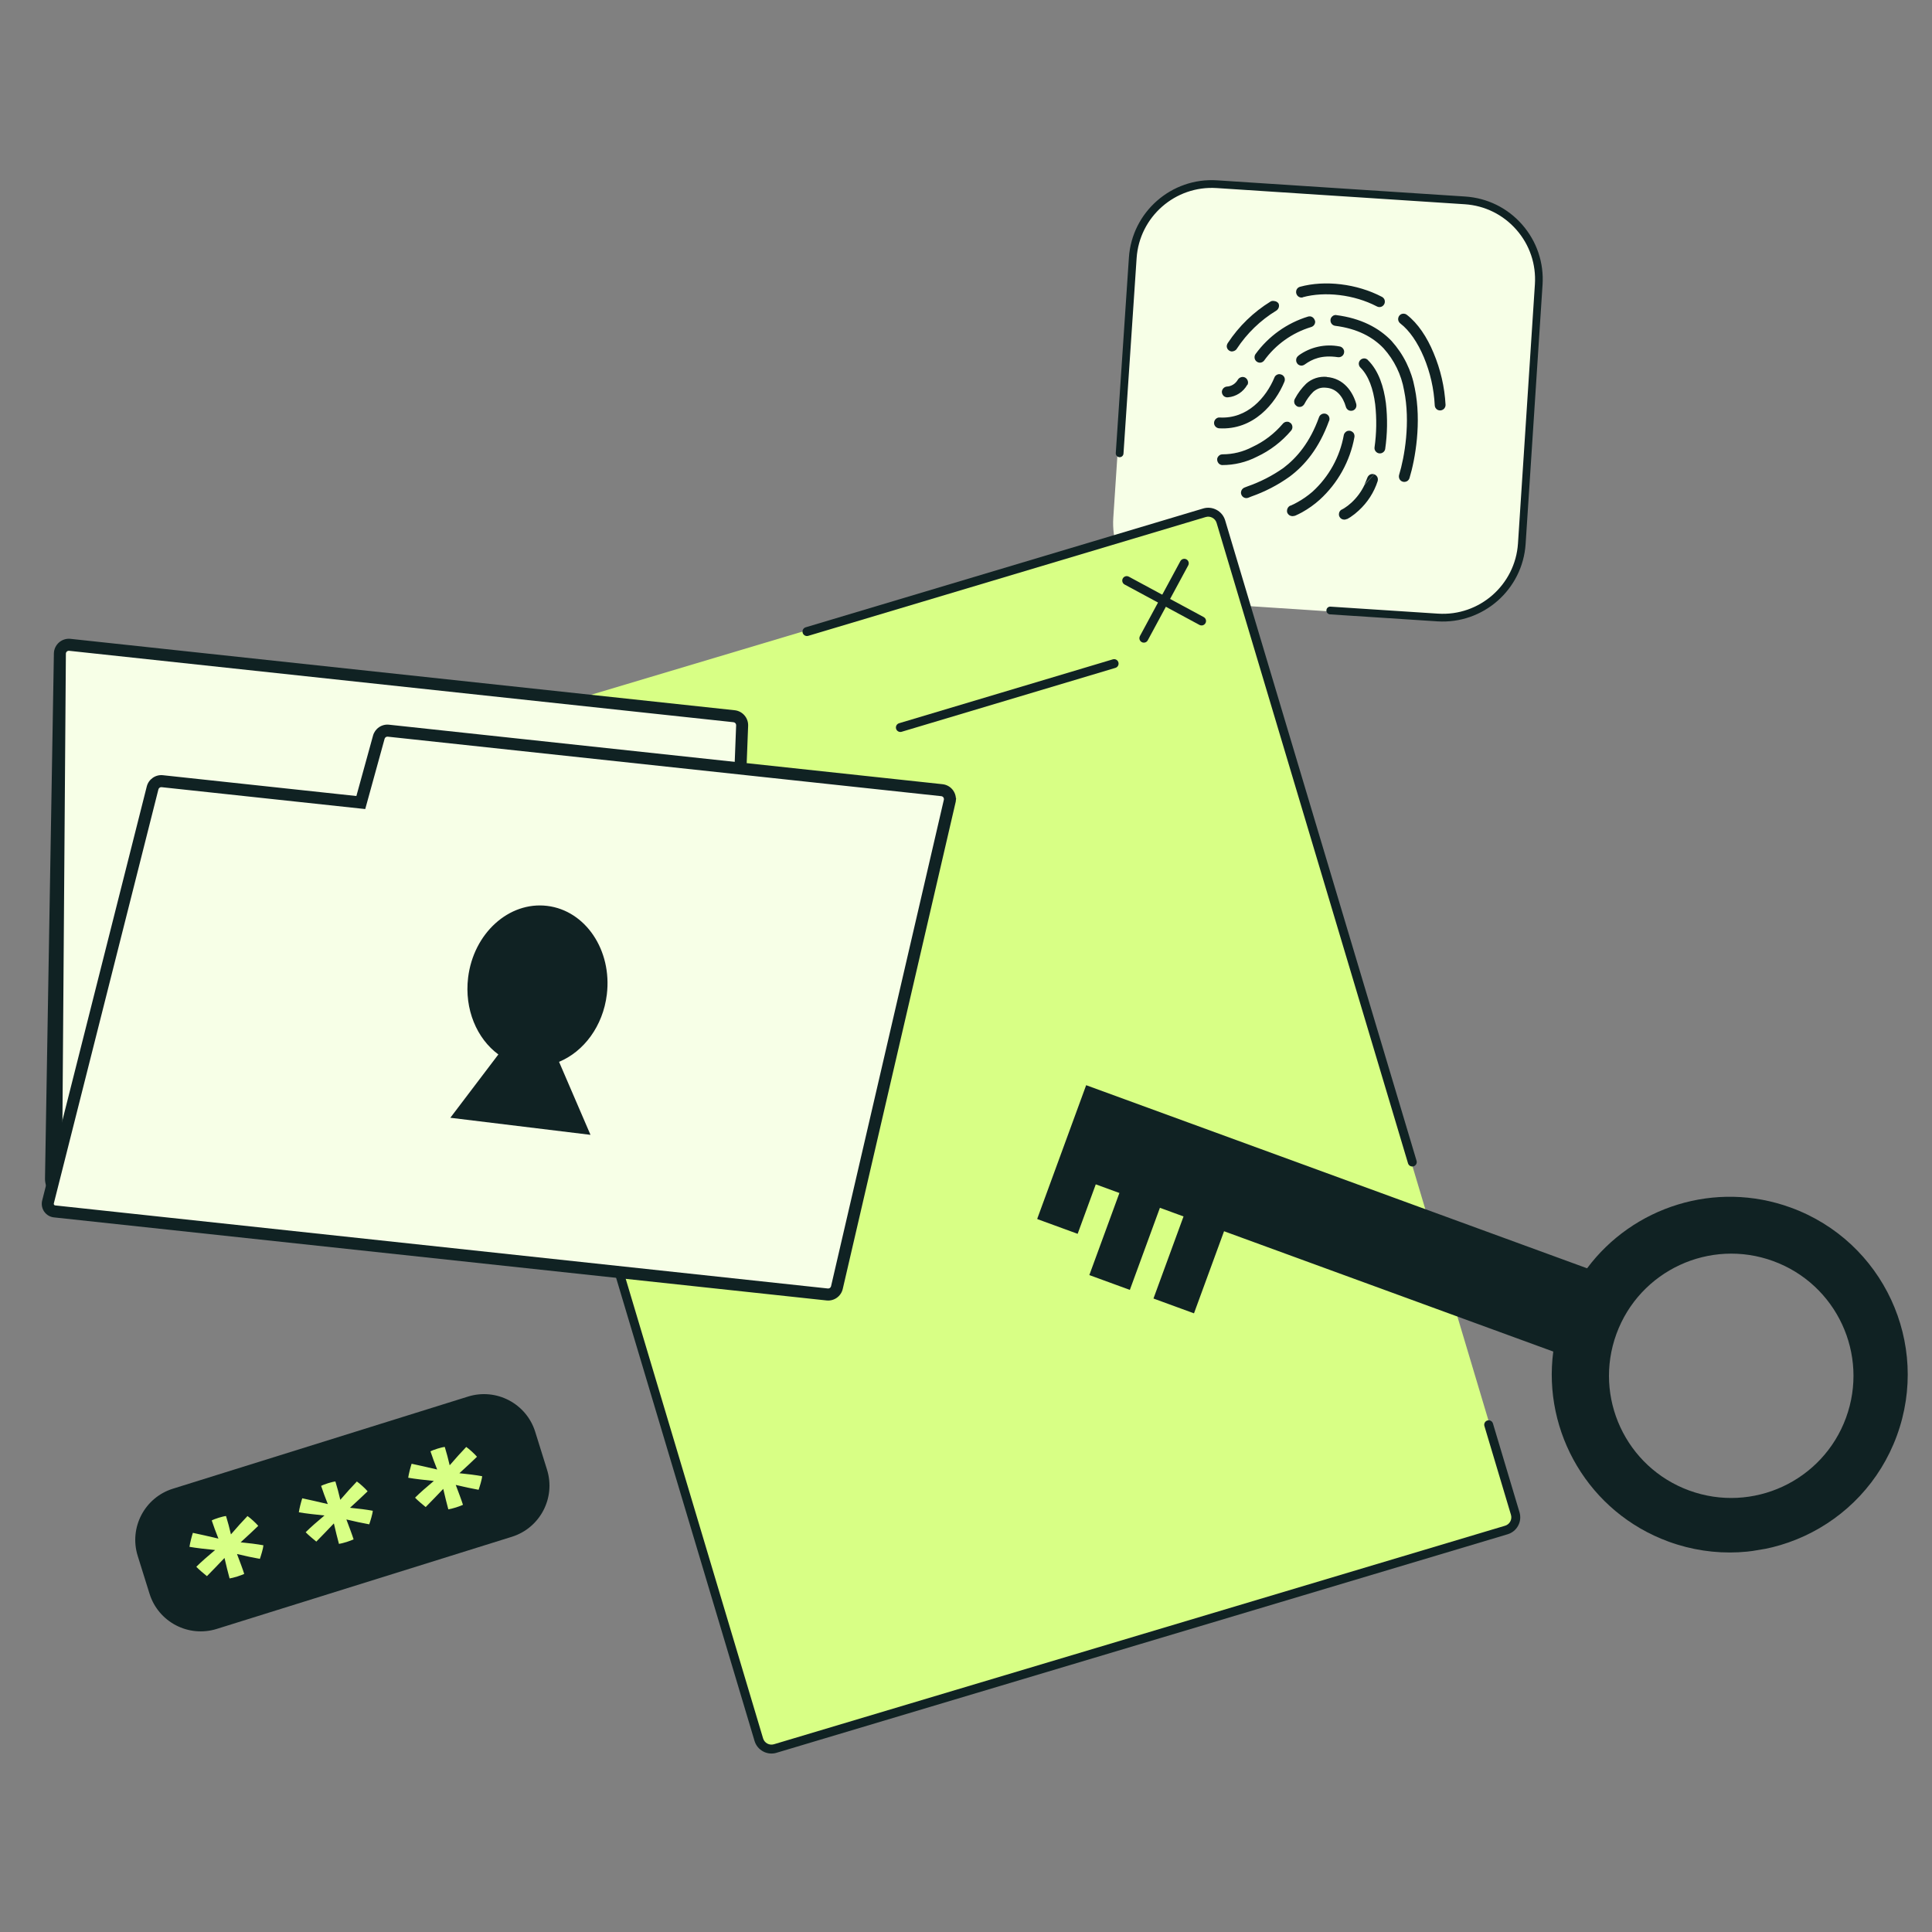
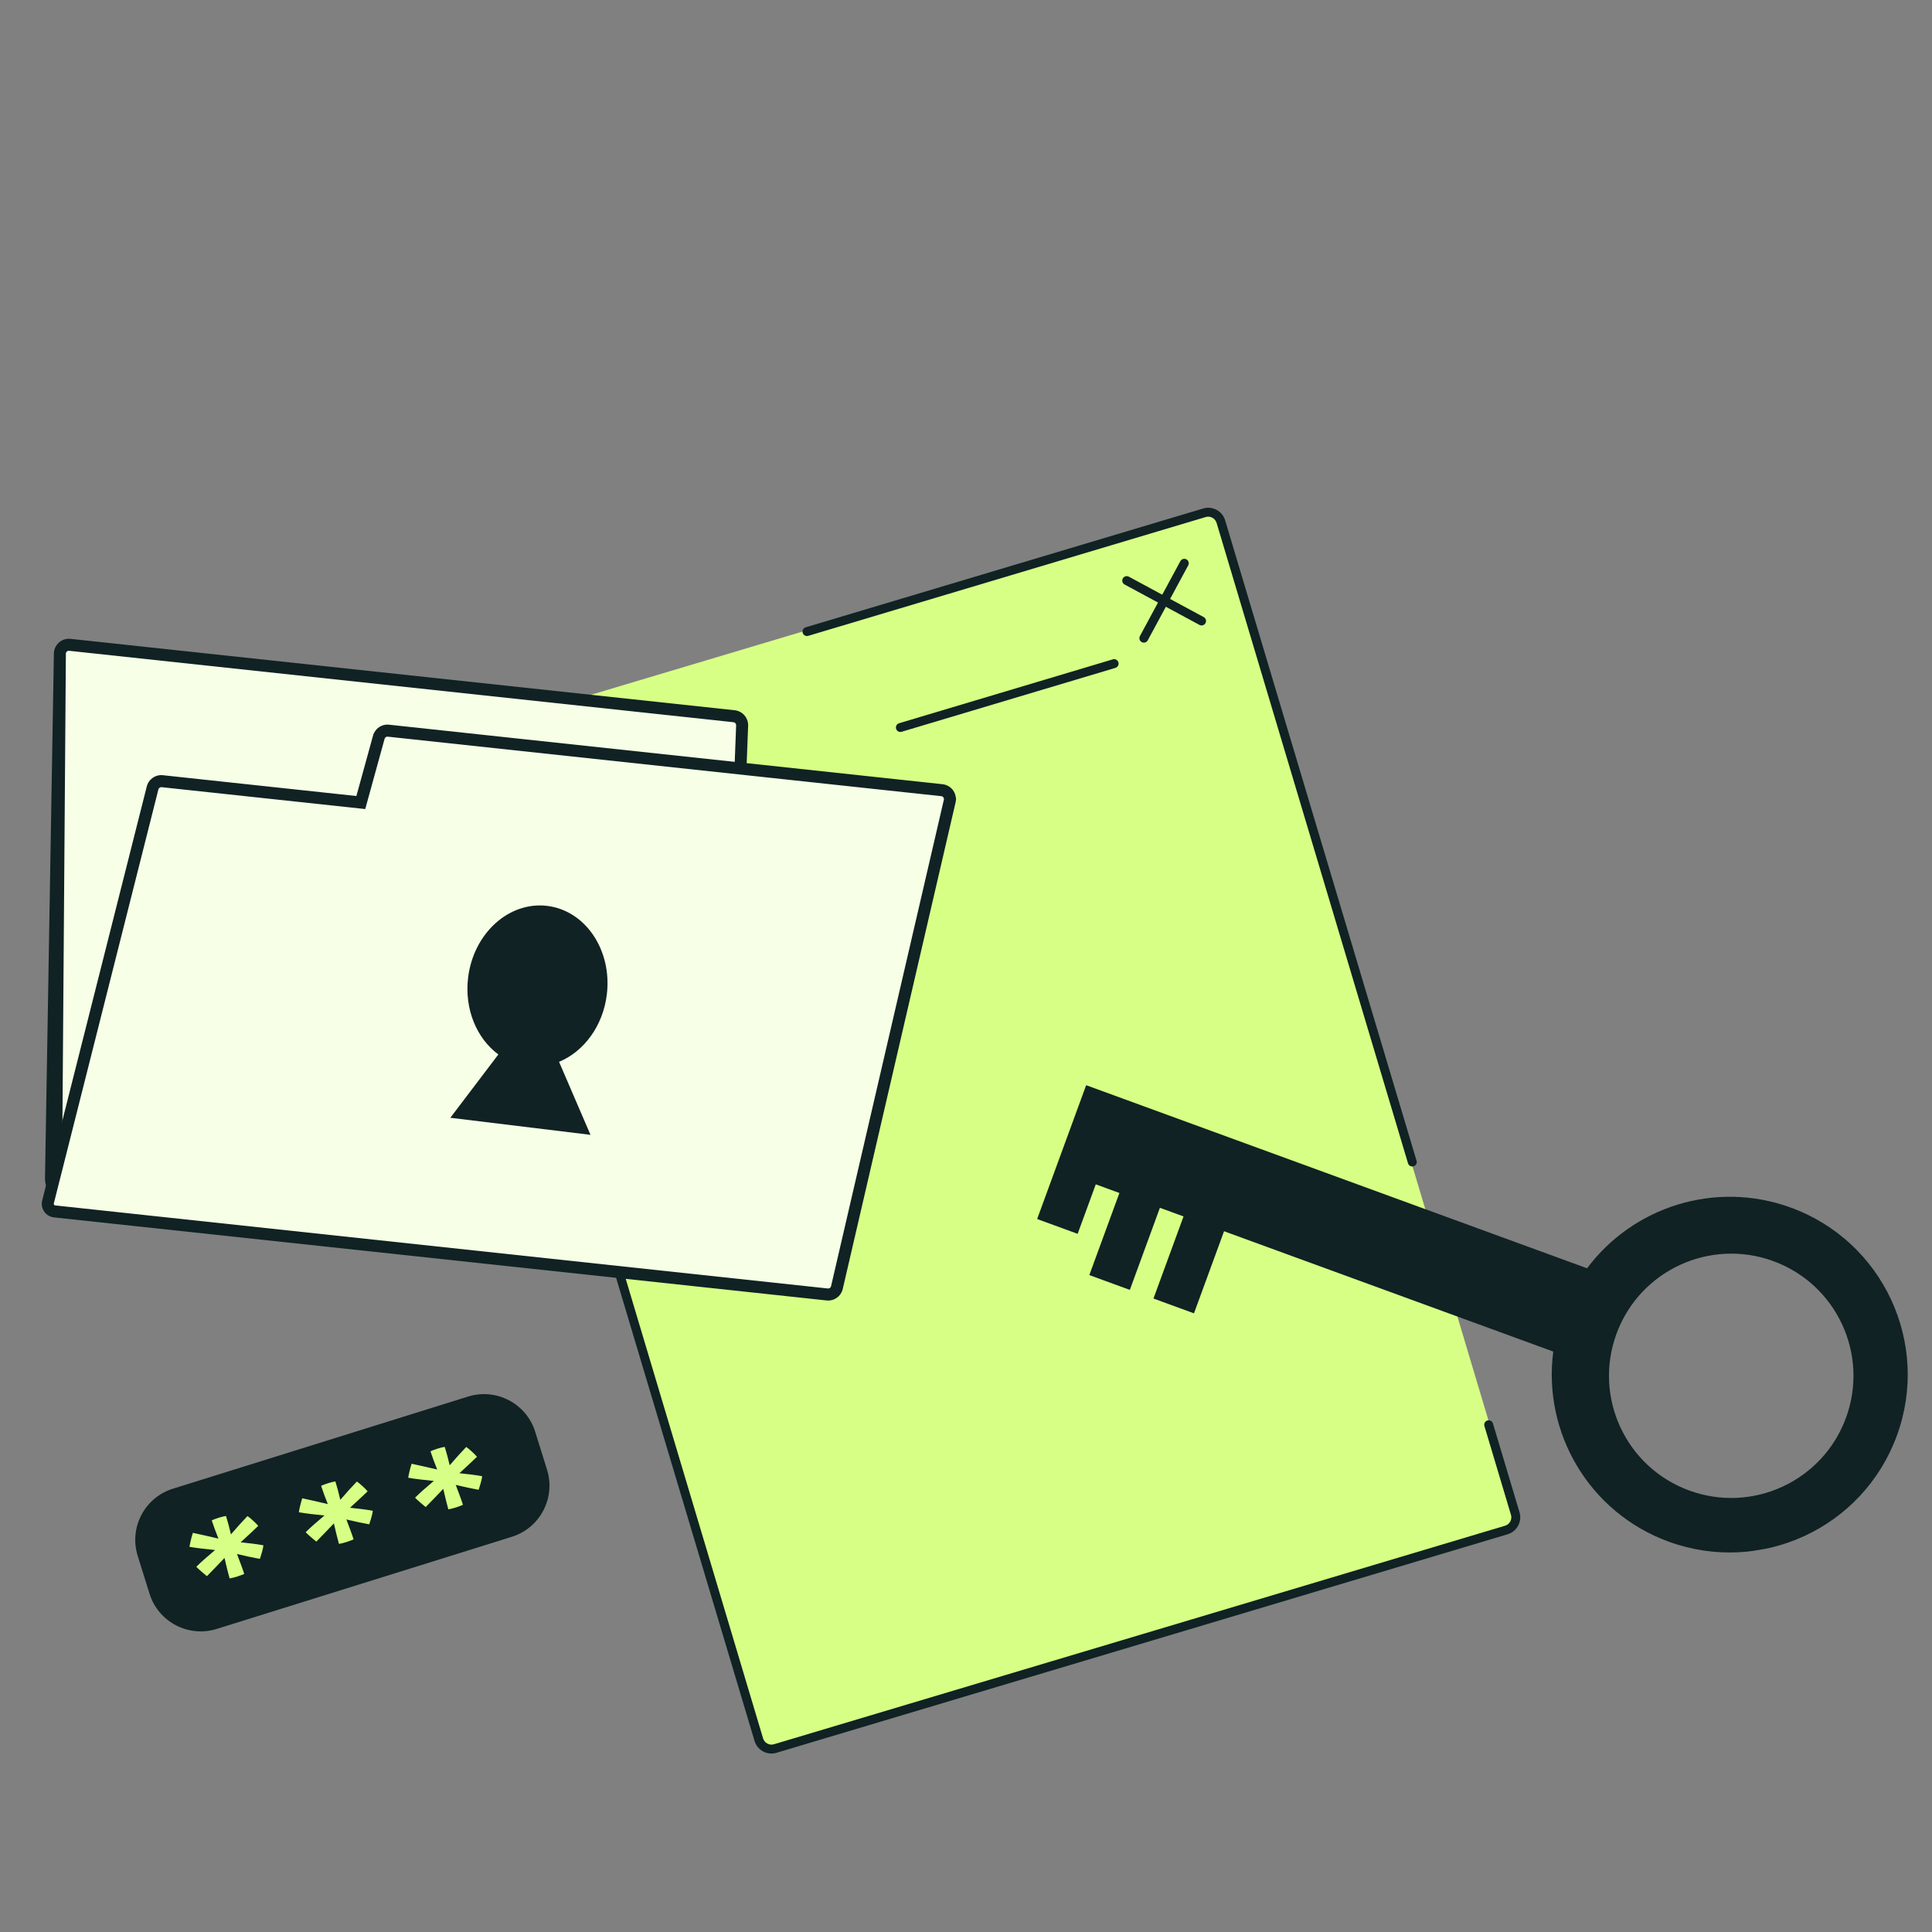
<svg xmlns="http://www.w3.org/2000/svg" width="171" height="171" viewBox="0 0 171 171" fill="none">
  <rect x="0" y="0" width="171" height="171" fill="#808080" stroke="none" />
  <g clip-path="url(#clip0_279_966)">
    <g clip-path="url(#clip1_279_966)">
      <path d="M129.584 17.827L107.5 16.368C103.641 16.113 100.307 19.036 100.052 22.896L98.537 45.833C98.282 49.694 101.203 53.03 105.061 53.284L127.146 54.743C131.004 54.998 134.339 52.075 134.594 48.215L136.109 25.278C136.364 21.418 133.443 18.082 129.584 17.827Z" fill="#F7FFE7" />
      <path d="M117.717 54.377C117.532 54.364 117.386 54.202 117.4 54.011C117.414 53.819 117.575 53.68 117.766 53.694L127.273 54.313C130.941 54.554 134.116 51.765 134.356 48.096L135.853 25.164C135.969 23.387 135.388 21.669 134.216 20.334C133.044 18.999 131.422 18.194 129.646 18.078L107.689 16.645C104.022 16.405 100.848 19.187 100.601 22.849L99.439 40.148C99.426 40.339 99.264 40.478 99.073 40.465C98.882 40.45 98.743 40.289 98.757 40.098L99.918 22.806C100.185 18.768 103.69 15.694 107.726 15.961L129.683 17.394C131.636 17.523 133.431 18.402 134.723 19.877C136.015 21.351 136.659 23.245 136.53 25.206L135.032 48.138C134.771 52.184 131.267 55.257 127.223 54.996L117.717 54.377Z" fill="#102223" />
      <path fill-rule="evenodd" clip-rule="evenodd" d="M115.314 26.306C117.261 25.776 119.847 26.068 121.85 27.113C121.903 27.145 121.97 27.163 122.031 27.175C122.092 27.179 122.16 27.184 122.224 27.161C122.287 27.145 122.344 27.115 122.395 27.071C122.446 27.026 122.484 26.981 122.516 26.922C122.547 26.869 122.566 26.802 122.57 26.74C122.575 26.679 122.566 26.61 122.55 26.547C122.527 26.483 122.497 26.426 122.452 26.382C122.408 26.33 122.356 26.292 122.303 26.268C120.089 25.11 117.265 24.78 115.066 25.382C115.003 25.398 114.946 25.428 114.896 25.465C114.845 25.503 114.807 25.555 114.775 25.608C114.744 25.66 114.726 25.721 114.721 25.789C114.716 25.851 114.712 25.912 114.735 25.976C114.751 26.038 114.781 26.096 114.818 26.146C114.856 26.197 114.907 26.242 114.96 26.273C115.065 26.336 115.194 26.352 115.313 26.32L115.314 26.306ZM124.539 27.88C124.487 27.835 124.435 27.803 124.367 27.785C124.24 27.748 124.108 27.759 123.994 27.819C123.937 27.849 123.893 27.894 123.848 27.946C123.81 27.998 123.778 28.058 123.766 28.119C123.748 28.179 123.743 28.247 123.753 28.31C123.762 28.372 123.784 28.436 123.821 28.493C123.852 28.544 123.896 28.595 123.948 28.633C124.748 29.247 125.473 30.31 126.023 31.613C126.589 32.966 126.916 34.411 126.988 35.872C126.99 35.934 127.006 35.997 127.029 36.053C127.06 36.111 127.097 36.161 127.142 36.206C127.187 36.25 127.246 36.282 127.3 36.3C127.36 36.318 127.421 36.329 127.483 36.327C127.607 36.322 127.728 36.262 127.817 36.173C127.899 36.076 127.949 35.956 127.945 35.832C127.861 34.254 127.501 32.703 126.887 31.244C126.31 29.842 125.494 28.615 124.519 27.864L124.531 27.886L124.539 27.88ZM113.149 26.835C113.179 26.892 113.195 26.948 113.204 27.017C113.206 27.079 113.202 27.141 113.184 27.201C113.147 27.322 113.071 27.426 112.963 27.494C111.563 28.346 110.367 29.501 109.463 30.877C109.432 30.93 109.387 30.981 109.33 31.011C109.279 31.049 109.216 31.072 109.153 31.088C109.09 31.104 109.028 31.113 108.967 31.102C108.906 31.09 108.846 31.065 108.787 31.027C108.735 30.988 108.69 30.944 108.652 30.893C108.622 30.836 108.599 30.779 108.583 30.717C108.574 30.654 108.579 30.586 108.597 30.525C108.615 30.465 108.64 30.405 108.678 30.353C109.658 28.866 110.951 27.615 112.467 26.682C112.524 26.652 112.58 26.635 112.642 26.633C112.704 26.631 112.765 26.635 112.826 26.653C112.887 26.658 112.954 26.683 113.006 26.714C113.059 26.746 113.111 26.791 113.148 26.841L113.149 26.835ZM117.645 37.242C117.663 37.181 117.674 37.12 117.672 37.059C117.669 36.997 117.653 36.934 117.63 36.877C117.607 36.82 117.569 36.77 117.518 36.725C117.473 36.68 117.413 36.648 117.36 36.631C117.239 36.588 117.108 36.599 116.995 36.652C116.881 36.706 116.791 36.802 116.748 36.922C115.939 39.17 114.784 40.514 113.607 41.41C112.623 42.107 111.539 42.659 110.399 43.056L110.145 43.155C110.088 43.178 110.03 43.215 109.986 43.26C109.942 43.304 109.903 43.357 109.878 43.417C109.853 43.477 109.842 43.538 109.838 43.599C109.833 43.66 109.849 43.723 109.872 43.78C109.896 43.837 109.926 43.894 109.971 43.938C110.015 43.983 110.068 44.021 110.121 44.045C110.181 44.07 110.241 44.089 110.303 44.086C110.364 44.091 110.427 44.075 110.491 44.052L110.752 43.947C111.964 43.521 113.105 42.931 114.147 42.184C115.49 41.183 116.753 39.676 117.63 37.255L117.645 37.242ZM114.22 37.431C114.317 37.514 114.377 37.635 114.388 37.759C114.4 37.884 114.363 38.011 114.281 38.108C113.447 39.091 112.415 39.881 111.257 40.421C110.301 40.914 109.24 41.166 108.163 41.163C108.04 41.154 107.928 41.091 107.846 40.996C107.789 40.923 107.748 40.837 107.734 40.747C107.72 40.657 107.733 40.562 107.773 40.482C107.814 40.403 107.874 40.332 107.953 40.282C108.032 40.233 108.123 40.212 108.212 40.212C109.131 40.211 110.033 39.988 110.846 39.56C111.883 39.08 112.799 38.378 113.542 37.505C113.58 37.453 113.631 37.416 113.688 37.385C113.745 37.355 113.802 37.332 113.871 37.33C113.933 37.321 114.002 37.326 114.062 37.344C114.115 37.368 114.168 37.4 114.213 37.438L114.22 37.431ZM117.428 33.354C117.1 33.33 116.768 33.361 116.452 33.468C116.135 33.575 115.849 33.74 115.606 33.962C115.207 34.352 114.872 34.801 114.61 35.297C114.578 35.349 114.56 35.41 114.548 35.478C114.544 35.539 114.546 35.601 114.562 35.664C114.578 35.727 114.601 35.784 114.646 35.828C114.684 35.879 114.736 35.917 114.788 35.955C114.84 35.987 114.9 36.012 114.962 36.016C115.023 36.021 115.092 36.019 115.148 36.002C115.211 35.986 115.261 35.956 115.312 35.918C115.363 35.881 115.401 35.828 115.439 35.776C115.647 35.373 115.914 35.001 116.24 34.675C116.394 34.542 116.573 34.438 116.763 34.37C116.96 34.308 117.16 34.295 117.364 34.317C118.314 34.373 118.876 35.135 119.121 36.004C119.153 36.13 119.235 36.232 119.346 36.302C119.399 36.333 119.459 36.352 119.528 36.357C119.589 36.361 119.651 36.365 119.714 36.343C119.777 36.327 119.834 36.297 119.878 36.259C119.929 36.221 119.974 36.169 119.998 36.116C120.029 36.064 120.048 36.003 120.053 35.935C120.057 35.873 120.055 35.812 120.039 35.748C119.75 34.725 118.969 33.48 117.42 33.367L117.421 33.353L117.428 33.354ZM119.501 38.133C119.622 38.162 119.734 38.232 119.809 38.334C119.876 38.442 119.901 38.567 119.878 38.696C119.49 40.823 118.407 42.77 116.812 44.225C116.334 44.657 115.806 45.031 115.241 45.346C115.033 45.462 114.863 45.538 114.735 45.598L114.586 45.662L114.545 45.659C114.482 45.682 114.42 45.691 114.359 45.68C114.297 45.676 114.236 45.664 114.177 45.633C114.117 45.608 114.072 45.57 114.027 45.519C113.983 45.474 113.952 45.417 113.929 45.36C113.913 45.297 113.904 45.235 113.915 45.174C113.92 45.112 113.931 45.051 113.963 44.992C113.987 44.939 114.025 44.887 114.07 44.842C114.114 44.797 114.171 44.767 114.228 44.744L114.255 44.746L114.362 44.692C114.461 44.651 114.611 44.579 114.79 44.476C115.283 44.21 115.745 43.886 116.17 43.519C117.619 42.197 118.591 40.442 118.938 38.511C118.949 38.45 118.974 38.39 119.012 38.337C119.051 38.285 119.095 38.24 119.146 38.203C119.197 38.166 119.253 38.142 119.316 38.133C119.378 38.124 119.44 38.121 119.501 38.133L119.502 38.119L119.495 38.119L119.501 38.133ZM113.685 33.774C113.71 33.714 113.721 33.653 113.719 33.591C113.723 33.529 113.707 33.467 113.684 33.41C113.66 33.353 113.624 33.296 113.578 33.258C113.533 33.214 113.481 33.175 113.421 33.157C113.361 33.132 113.3 33.121 113.239 33.116C113.177 33.112 113.114 33.128 113.058 33.151C113.001 33.175 112.943 33.212 112.899 33.256C112.855 33.301 112.816 33.353 112.798 33.414C112.065 35.187 110.402 37.097 107.942 36.952C107.819 36.943 107.699 36.996 107.61 37.079C107.522 37.161 107.465 37.281 107.456 37.404C107.447 37.527 107.487 37.646 107.569 37.742C107.651 37.837 107.764 37.893 107.886 37.909C110.953 38.099 112.892 35.707 113.684 33.781L113.685 33.774ZM114.93 31.469C115.445 31.094 116.034 30.828 116.662 30.689C117.29 30.549 117.935 30.542 118.558 30.663C118.619 30.667 118.679 30.692 118.732 30.723C118.784 30.755 118.836 30.8 118.873 30.851C118.911 30.901 118.941 30.958 118.957 31.021C118.973 31.084 118.975 31.146 118.964 31.207C118.948 31.337 118.878 31.448 118.776 31.523C118.674 31.598 118.549 31.63 118.419 31.614C116.96 31.397 116.128 31.797 115.483 32.258C115.433 32.295 115.376 32.325 115.313 32.341C115.249 32.364 115.187 32.366 115.12 32.355C115.058 32.35 114.999 32.318 114.939 32.286C114.887 32.255 114.835 32.21 114.805 32.153C114.767 32.102 114.745 32.039 114.729 31.976C114.72 31.913 114.718 31.845 114.729 31.784C114.74 31.723 114.765 31.663 114.804 31.604C114.842 31.552 114.886 31.507 114.944 31.47L114.945 31.463L114.93 31.469ZM121.071 31.862C120.981 31.773 120.868 31.724 120.745 31.722C120.614 31.726 120.494 31.772 120.405 31.862C120.316 31.951 120.267 32.065 120.265 32.188C120.269 32.319 120.315 32.439 120.404 32.528C121.14 33.254 121.548 34.438 121.717 35.782C121.858 37.056 121.839 38.345 121.657 39.615C121.648 39.738 121.68 39.857 121.763 39.953C121.838 40.047 121.95 40.111 122.066 40.126C122.188 40.142 122.307 40.116 122.408 40.041C122.509 39.973 122.579 39.868 122.601 39.746C122.796 38.401 122.82 37.036 122.665 35.679C122.481 34.259 122.037 32.819 121.07 31.869L121.071 31.856L121.071 31.862ZM121.628 41.982C121.689 42 121.741 42.031 121.793 42.076C121.838 42.114 121.876 42.165 121.906 42.222C121.936 42.279 121.952 42.342 121.954 42.404C121.956 42.466 121.952 42.527 121.934 42.588C121.614 43.581 121.034 44.479 120.262 45.185C120.033 45.401 119.786 45.596 119.526 45.769C119.447 45.819 119.368 45.868 119.289 45.91L119.218 45.946L119.184 45.943C119.127 45.974 119.064 45.99 119.002 45.992C118.941 45.987 118.879 45.983 118.819 45.965C118.759 45.94 118.706 45.908 118.661 45.871C118.616 45.826 118.579 45.776 118.549 45.718C118.518 45.661 118.509 45.599 118.507 45.537C118.511 45.475 118.516 45.414 118.534 45.353C118.559 45.294 118.59 45.241 118.628 45.196C118.672 45.151 118.723 45.113 118.78 45.083L120.785 42.916L118.758 45.102L118.801 45.085C118.837 45.06 118.901 45.03 118.987 44.975C119.203 44.833 119.414 44.676 119.605 44.498C120.091 44.053 120.487 43.519 120.77 42.922L121.628 41.989L121.628 41.982ZM121.023 42.288C121.041 42.227 121.072 42.175 121.117 42.123C121.155 42.078 121.206 42.033 121.263 42.003C121.32 41.973 121.383 41.957 121.445 41.955C121.507 41.953 121.568 41.964 121.629 41.975L120.758 42.9C120.855 42.701 120.946 42.495 121.023 42.281L121.023 42.288ZM110.41 34.07C110.467 33.958 110.483 33.828 110.437 33.701C110.398 33.582 110.316 33.48 110.204 33.416C110.092 33.36 109.963 33.344 109.836 33.39C109.716 33.429 109.614 33.511 109.551 33.623C109.449 33.794 109.308 33.941 109.136 34.046C108.964 34.15 108.767 34.211 108.567 34.217C108.443 34.235 108.328 34.302 108.252 34.4C108.214 34.452 108.183 34.505 108.165 34.565C108.146 34.626 108.142 34.687 108.151 34.749C108.169 34.874 108.237 34.989 108.333 35.072C108.386 35.11 108.439 35.134 108.506 35.153C108.566 35.171 108.628 35.176 108.69 35.166C109.042 35.137 109.38 35.018 109.676 34.827C109.971 34.635 110.217 34.372 110.39 34.069L110.41 34.07ZM116.386 28.362C116.402 28.425 116.411 28.487 116.4 28.548C116.388 28.609 116.37 28.67 116.339 28.722C116.308 28.775 116.263 28.827 116.212 28.864C116.161 28.902 116.104 28.932 116.041 28.948C114.364 29.457 112.901 30.503 111.878 31.925C111.802 32.016 111.695 32.077 111.577 32.096C111.452 32.114 111.331 32.078 111.227 32.001C111.123 31.925 111.063 31.811 111.044 31.693C111.035 31.63 111.039 31.569 111.05 31.508C111.062 31.447 111.094 31.387 111.124 31.342C112.276 29.757 113.913 28.586 115.787 28.016C115.849 28 115.911 27.998 115.973 28.002C116.034 28.007 116.094 28.032 116.147 28.063C116.199 28.094 116.251 28.139 116.288 28.19C116.326 28.241 116.356 28.298 116.372 28.361L116.379 28.361L116.379 28.355L116.386 28.362ZM118.267 27.881C118.205 27.877 118.143 27.886 118.087 27.903C118.031 27.919 117.974 27.949 117.929 27.994C117.834 28.07 117.771 28.182 117.762 28.305C117.753 28.427 117.779 28.546 117.854 28.648C117.929 28.749 118.034 28.812 118.156 28.834C120.135 29.082 121.507 29.828 122.463 30.831C123.403 31.875 124.03 33.157 124.272 34.541C124.855 37.357 124.313 40.462 123.834 42.033C123.798 42.154 123.816 42.286 123.869 42.4C123.929 42.514 124.033 42.597 124.154 42.633C124.275 42.67 124.406 42.652 124.52 42.598C124.634 42.538 124.717 42.434 124.754 42.313C125.259 40.654 125.842 37.374 125.219 34.349C124.934 32.797 124.223 31.351 123.163 30.175C122.048 29.009 120.435 28.163 118.259 27.888L118.266 27.888L118.267 27.881Z" fill="#102223" />
    </g>
    <g clip-path="url(#clip2_279_966)">
      <path d="M106.483 45.303L41.581 64.702C40.961 64.887 40.609 65.539 40.794 66.159L67.071 154.071C67.256 154.69 67.909 155.042 68.528 154.857L133.43 135.458C134.05 135.273 134.402 134.62 134.217 134.001L107.939 46.089C107.754 45.469 107.102 45.117 106.483 45.303Z" fill="#D8FF85" />
      <path d="M125.114 103.23C125.013 103.26 124.905 103.249 124.814 103.199C124.722 103.149 124.653 103.065 124.623 102.965L107.681 46.284C107.653 46.187 107.605 46.096 107.54 46.017C107.476 45.937 107.396 45.872 107.306 45.824C107.217 45.775 107.119 45.745 107.018 45.734C106.916 45.724 106.814 45.734 106.716 45.763L106.715 45.763L71.537 56.278L71.536 56.278C71.436 56.308 71.328 56.297 71.236 56.247C71.144 56.197 71.075 56.113 71.046 56.013C71.016 55.913 71.027 55.804 71.077 55.712C71.126 55.62 71.211 55.552 71.311 55.522L106.489 45.007C106.891 44.886 107.313 44.931 107.681 45.129C108.049 45.328 108.318 45.658 108.438 46.058L125.379 102.739C125.394 102.789 125.399 102.841 125.394 102.892C125.388 102.944 125.373 102.994 125.348 103.039C125.324 103.085 125.29 103.125 125.25 103.158C125.21 103.191 125.164 103.215 125.114 103.23L125.114 103.23ZM68.728 155.139C68.531 155.198 68.325 155.217 68.121 155.196C67.917 155.175 67.719 155.114 67.539 155.016C67.358 154.918 67.197 154.786 67.068 154.627C66.938 154.467 66.841 154.284 66.783 154.086L54.453 112.836C54.438 112.786 54.433 112.734 54.438 112.682C54.444 112.631 54.459 112.581 54.484 112.535C54.508 112.49 54.542 112.449 54.582 112.417C54.622 112.384 54.668 112.359 54.718 112.345L54.719 112.344C54.819 112.315 54.927 112.326 55.019 112.376C55.111 112.425 55.179 112.509 55.209 112.61L67.539 153.861C67.568 153.958 67.616 154.049 67.68 154.129C67.745 154.208 67.824 154.273 67.914 154.322C68.003 154.37 68.101 154.4 68.202 154.411C68.303 154.421 68.406 154.412 68.503 154.382L68.504 154.382L133.212 135.041C133.31 135.012 133.401 134.964 133.48 134.9C133.559 134.835 133.625 134.756 133.673 134.666C133.722 134.576 133.752 134.478 133.762 134.377C133.773 134.275 133.763 134.173 133.734 134.075L131.384 126.216C131.369 126.166 131.364 126.114 131.37 126.063C131.375 126.011 131.39 125.961 131.415 125.916C131.439 125.87 131.473 125.83 131.513 125.797C131.553 125.764 131.599 125.74 131.649 125.725L131.65 125.725C131.75 125.695 131.858 125.706 131.95 125.756C132.042 125.806 132.11 125.89 132.14 125.99L134.49 133.849C134.549 134.046 134.569 134.253 134.548 134.457C134.527 134.662 134.465 134.86 134.367 135.041C134.27 135.222 134.138 135.382 133.978 135.512C133.819 135.642 133.635 135.739 133.438 135.797L68.73 155.138L68.728 155.139L68.728 155.139Z" fill="#102223" />
      <path d="M101.352 56.865C101.277 56.887 101.198 56.886 101.123 56.863C101.049 56.84 100.983 56.796 100.934 56.735C100.885 56.675 100.854 56.601 100.847 56.523C100.84 56.446 100.856 56.368 100.893 56.299L104.473 49.667C104.523 49.575 104.607 49.507 104.708 49.477C104.808 49.447 104.916 49.458 105.008 49.508C105.1 49.557 105.169 49.642 105.199 49.742C105.229 49.842 105.217 49.95 105.168 50.042L101.587 56.674C101.562 56.72 101.529 56.76 101.489 56.793C101.448 56.825 101.402 56.85 101.352 56.865L101.352 56.865Z" fill="#102223" />
      <path d="M106.464 55.342C106.415 55.357 106.363 55.361 106.311 55.356C106.26 55.351 106.21 55.336 106.164 55.311L99.532 51.732C99.441 51.681 99.375 51.597 99.346 51.498C99.317 51.398 99.328 51.291 99.377 51.2C99.427 51.109 99.51 51.041 99.609 51.011C99.708 50.98 99.814 50.99 99.906 51.038L106.539 54.617C106.608 54.654 106.664 54.71 106.701 54.779C106.737 54.848 106.752 54.927 106.744 55.004C106.736 55.082 106.705 55.155 106.655 55.215C106.606 55.276 106.539 55.32 106.464 55.342ZM79.804 64.769C79.703 64.799 79.595 64.788 79.503 64.738C79.411 64.688 79.343 64.604 79.313 64.504C79.283 64.403 79.294 64.295 79.344 64.203C79.394 64.111 79.478 64.043 79.578 64.013L98.497 58.358L98.498 58.358C98.598 58.328 98.706 58.339 98.798 58.389C98.89 58.439 98.959 58.523 98.988 58.623C99.018 58.724 99.007 58.832 98.957 58.924C98.907 59.016 98.823 59.084 98.723 59.114L79.804 64.769L79.804 64.769Z" fill="#102223" />
      <path d="M236.087 115.396L65.486 166.12L17.299 4.052L187.9 -46.672L236.087 115.396ZM65.715 165.696L235.663 115.167L187.67 -46.248L17.723 4.281L65.715 165.696Z" fill="#102223" />
    </g>
    <g clip-path="url(#clip3_279_966)">
      <path d="M41.424 123.61L15.304 131.764C12.802 132.545 11.407 135.207 12.188 137.708L13.235 141.06C14.017 143.562 16.678 144.956 19.181 144.175L45.301 136.021C47.803 135.24 49.198 132.578 48.416 130.077L47.37 126.725C46.588 124.224 43.926 122.829 41.424 123.61Z" fill="#102223" />
      <path d="M20.996 139.538C20.73 139.62 20.452 139.69 20.321 139.706C20.179 139.194 20.022 138.549 19.871 137.894C19.348 138.443 18.779 139.038 18.316 139.504C18.127 139.361 17.545 138.863 17.375 138.674C17.793 138.254 18.44 137.691 19.038 137.192C18.27 137.115 17.385 137.017 16.77 136.909C16.814 136.581 16.974 135.967 17.071 135.671C17.629 135.789 18.538 135.991 19.333 136.181C19.106 135.614 18.897 135.05 18.741 134.574C18.865 134.503 19.118 134.409 19.368 134.332C19.618 134.255 19.872 134.192 20.006 134.183C20.168 134.705 20.317 135.272 20.44 135.807C20.936 135.226 21.517 134.587 21.905 134.184C22.153 134.35 22.654 134.808 22.858 135.051C22.457 135.441 21.853 136.007 21.299 136.509C21.995 136.576 22.76 136.67 23.314 136.773C23.297 137.052 23.1 137.686 23.001 137.975C22.45 137.879 21.68 137.714 20.977 137.544C21.219 138.187 21.485 138.879 21.616 139.306C21.504 139.357 21.253 139.459 20.996 139.538L20.996 139.538ZM30.676 136.481C30.41 136.563 30.133 136.632 30.001 136.649C29.859 136.136 29.703 135.491 29.551 134.836C29.028 135.385 28.46 135.98 27.997 136.446C27.807 136.303 27.225 135.805 27.055 135.616C27.473 135.196 28.12 134.634 28.718 134.134C27.95 134.057 27.065 133.96 26.45 133.852C26.494 133.523 26.654 132.909 26.751 132.613C27.309 132.731 28.219 132.934 29.013 133.124C28.786 132.557 28.578 131.992 28.422 131.516C28.545 131.446 28.798 131.352 29.048 131.274C29.298 131.197 29.552 131.134 29.686 131.125C29.848 131.648 29.998 132.214 30.12 132.749C30.616 132.168 31.197 131.529 31.586 131.127C31.834 131.292 32.335 131.75 32.538 131.994C32.137 132.384 31.534 132.949 30.979 133.452C31.675 133.518 32.44 133.613 32.994 133.716C32.978 133.995 32.78 134.628 32.681 134.917C32.13 134.821 31.36 134.656 30.658 134.486C30.899 135.129 31.165 135.821 31.297 136.249C31.184 136.299 30.933 136.401 30.676 136.481L30.676 136.481ZM40.356 133.423C40.091 133.505 39.813 133.575 39.681 133.592C39.54 133.079 39.383 132.434 39.232 131.779C38.709 132.328 38.14 132.923 37.677 133.388C37.487 133.245 36.906 132.748 36.736 132.558C37.154 132.139 37.8 131.576 38.399 131.077C37.631 131 36.745 130.902 36.13 130.794C36.174 130.466 36.335 129.852 36.431 129.556C36.99 129.674 37.899 129.876 38.694 130.066C38.467 129.499 38.258 128.935 38.102 128.459C38.226 128.388 38.479 128.294 38.729 128.217C38.978 128.139 39.233 128.077 39.367 128.068C39.529 128.59 39.678 129.157 39.801 129.692C40.297 129.111 40.878 128.472 41.266 128.069C41.514 128.234 42.015 128.693 42.218 128.936C41.818 129.326 41.214 129.892 40.66 130.394C41.356 130.461 42.121 130.555 42.674 130.658C42.658 130.937 42.461 131.571 42.361 131.86C41.81 131.764 41.041 131.599 40.338 131.429C40.58 132.072 40.845 132.764 40.977 133.191C40.865 133.242 40.614 133.343 40.356 133.423L40.356 133.423Z" fill="#D8FF85" />
    </g>
    <g clip-path="url(#clip4_279_966)">
      <path fill-rule="evenodd" clip-rule="evenodd" d="M137.479 119.626C136.535 126.773 140.629 133.869 147.685 136.448C155.854 139.434 164.9 135.236 167.889 127.073C170.879 118.91 166.681 109.872 158.513 106.887C151.815 104.439 144.528 106.82 140.473 112.256L96.135 96.05L94.932 99.335L91.797 107.895L95.382 109.205L96.986 104.826L99.078 105.59L96.416 112.856L100.002 114.167L102.663 106.901L104.754 107.666L102.093 114.931L105.679 116.242L108.34 108.976L137.479 119.626L137.479 119.626ZM149.511 131.924C143.901 129.873 141.018 123.666 143.071 118.058C145.125 112.451 151.338 109.568 156.948 111.619C162.559 113.67 165.443 119.878 163.389 125.485C161.336 131.092 155.122 133.975 149.511 131.924Z" fill="#102223" />
    </g>
    <g clip-path="url(#clip5_279_966)">
      <path d="M4.951 105.346C4.691 105.118 4.507 104.731 4.514 104.32L4.515 104.319L5.301 57.849L4.951 105.346ZM4.951 105.346L4.965 105.348C5.079 105.36 5.249 105.377 5.472 105.398C5.919 105.439 6.569 105.495 7.395 105.564C9.046 105.701 11.391 105.888 14.201 106.108C19.818 106.547 27.287 107.118 34.748 107.684C42.208 108.25 49.662 108.811 55.251 109.23C58.045 109.44 60.373 109.614 62.002 109.736L63.893 109.878L63.922 109.88L65.687 64.216C65.703 63.8 65.398 63.443 64.987 63.395L6.187 57.074L6.183 57.073C5.718 57.02 5.309 57.38 5.301 57.849L4.951 105.346Z" fill="#F7FFE7" />
      <path d="M5.473 106.511L4.724 105.855L4.416 105.817L4.418 105.558C4.138 105.22 3.975 104.763 3.983 104.311L4.769 57.845C4.772 57.659 4.813 57.476 4.891 57.307C4.969 57.138 5.081 56.988 5.22 56.865C5.357 56.745 5.517 56.654 5.691 56.599C5.865 56.543 6.048 56.524 6.229 56.543L6.237 56.543L6.249 56.545L65.043 62.865C65.729 62.946 66.242 63.548 66.217 64.236L64.431 110.449L63.854 110.409L61.961 110.267C60.332 110.145 58.004 109.971 55.21 109.761C50.114 109.379 42.42 108.8 34.707 108.215C25.991 107.554 19.078 107.023 14.158 106.638C11.246 106.41 8.955 106.227 7.35 106.094C6.54 106.027 5.911 105.973 5.477 105.933L5.473 106.511L5.473 106.511ZM5.831 57.853L5.485 104.864L5.521 104.868C5.952 104.907 6.598 104.963 7.438 105.033C9.041 105.166 11.33 105.349 14.242 105.577C19.16 105.962 26.073 106.492 34.788 107.153C42.501 107.739 50.194 108.317 55.29 108.699C58.084 108.909 60.412 109.083 62.041 109.205L63.412 109.308L65.155 64.196C65.158 64.129 65.136 64.064 65.093 64.014C65.05 63.963 64.99 63.931 64.924 63.923L6.121 57.602L6.12 57.602C6.084 57.598 6.048 57.602 6.013 57.612C5.979 57.623 5.947 57.641 5.92 57.665C5.893 57.689 5.871 57.718 5.856 57.75C5.84 57.782 5.832 57.817 5.831 57.853L5.831 57.853Z" fill="#102223" />
      <path d="M4.359 106.948L4.36 106.949L4.36 106.951C4.415 107.026 4.486 107.089 4.567 107.136C4.647 107.182 4.737 107.211 4.83 107.22L73.219 114.572C73.615 114.615 73.984 114.353 74.075 113.961C74.165 113.569 84.057 70.91 84.057 70.91L84.057 70.909C84.164 70.444 83.842 69.99 83.37 69.94L34.377 64.673C34.19 64.653 34.002 64.7 33.847 64.806C33.691 64.912 33.578 65.07 33.528 65.252L33.528 65.252L32.075 70.524L31.935 71.032L31.412 70.976L14.358 69.143C14.168 69.123 13.977 69.172 13.821 69.281C13.665 69.391 13.553 69.553 13.506 69.738L4.25 106.383C4.197 106.591 4.245 106.793 4.359 106.948L4.359 106.948Z" fill="#F7FFE7" />
      <path d="M4.771 107.75C4.432 107.713 4.134 107.541 3.933 107.267L3.867 107.178L3.863 107.161C3.702 106.888 3.656 106.561 3.734 106.254L12.991 69.608C13.152 68.971 13.764 68.543 14.415 68.613L31.543 70.455L33.016 65.11C33.099 64.806 33.287 64.542 33.547 64.365C33.807 64.187 34.121 64.109 34.434 64.143L83.426 69.41L83.429 69.411C83.614 69.431 83.794 69.491 83.955 69.585C84.116 69.68 84.255 69.808 84.363 69.961C84.503 70.158 84.586 70.389 84.604 70.63L84.659 70.665L74.592 114.081C74.441 114.734 73.826 115.173 73.162 115.102L4.773 107.75L4.771 107.75L4.771 107.75ZM4.796 106.645C4.819 106.672 4.849 106.687 4.886 106.691L4.886 106.691L73.276 114.043C73.339 114.05 73.403 114.033 73.455 113.995C73.506 113.958 73.543 113.903 73.557 113.841L83.539 70.789C83.548 70.753 83.549 70.715 83.541 70.679C83.534 70.642 83.519 70.608 83.498 70.578C83.476 70.547 83.449 70.522 83.417 70.503C83.385 70.485 83.35 70.473 83.313 70.469L83.313 70.469L34.32 65.202C34.259 65.195 34.198 65.21 34.147 65.244C34.096 65.278 34.059 65.329 34.041 65.388L34.04 65.393L32.327 71.609L14.301 69.672C14.238 69.665 14.175 69.682 14.124 69.718C14.073 69.754 14.036 69.808 14.02 69.869L4.764 106.514C4.753 106.557 4.76 106.596 4.785 106.63L4.795 106.644L4.796 106.645Z" fill="#102223" />
    </g>
    <g clip-path="url(#clip6_279_966)">
      <path fill-rule="evenodd" clip-rule="evenodd" d="M49.481 93.982C51.665 93.08 53.369 90.827 53.71 88.022C54.187 84.104 51.824 80.593 48.434 80.18C45.044 79.767 41.909 82.609 41.432 86.527C41.091 89.332 42.205 91.928 44.11 93.328L39.859 98.933L52.264 100.444L49.481 93.982Z" fill="#102223" />
    </g>
  </g>
  <defs>
    <clipPath id="clip0_279_966">
      <rect width="171" height="171" fill="white" />
    </clipPath>
    <clipPath id="clip1_279_966">
-       <rect width="36.868" height="37.757" fill="white" transform="translate(100.469 15.26) rotate(4.179)" />
-     </clipPath>
+       </clipPath>
    <clipPath id="clip2_279_966">
      <rect width="70.862" height="94.802" fill="white" transform="translate(40.15 64.731) rotate(-16.558)" />
    </clipPath>
    <clipPath id="clip3_279_966">
      <rect width="36.662" height="20.999" fill="white" transform="translate(11.971 123.394)" />
    </clipPath>
    <clipPath id="clip4_279_966">
      <rect width="73.94" height="50.411" fill="white" transform="matrix(-0.986 0.165 0.165 0.986 162.912 84.873)" />
    </clipPath>
    <clipPath id="clip5_279_966">
      <rect width="80.78" height="51.163" fill="white" transform="translate(4.932 56.3) rotate(6.233)" />
    </clipPath>
    <clipPath id="clip6_279_966">
      <rect width="13.27" height="20.041" fill="white" transform="translate(42.832 79.098) rotate(10.815)" />
    </clipPath>
  </defs>
</svg>